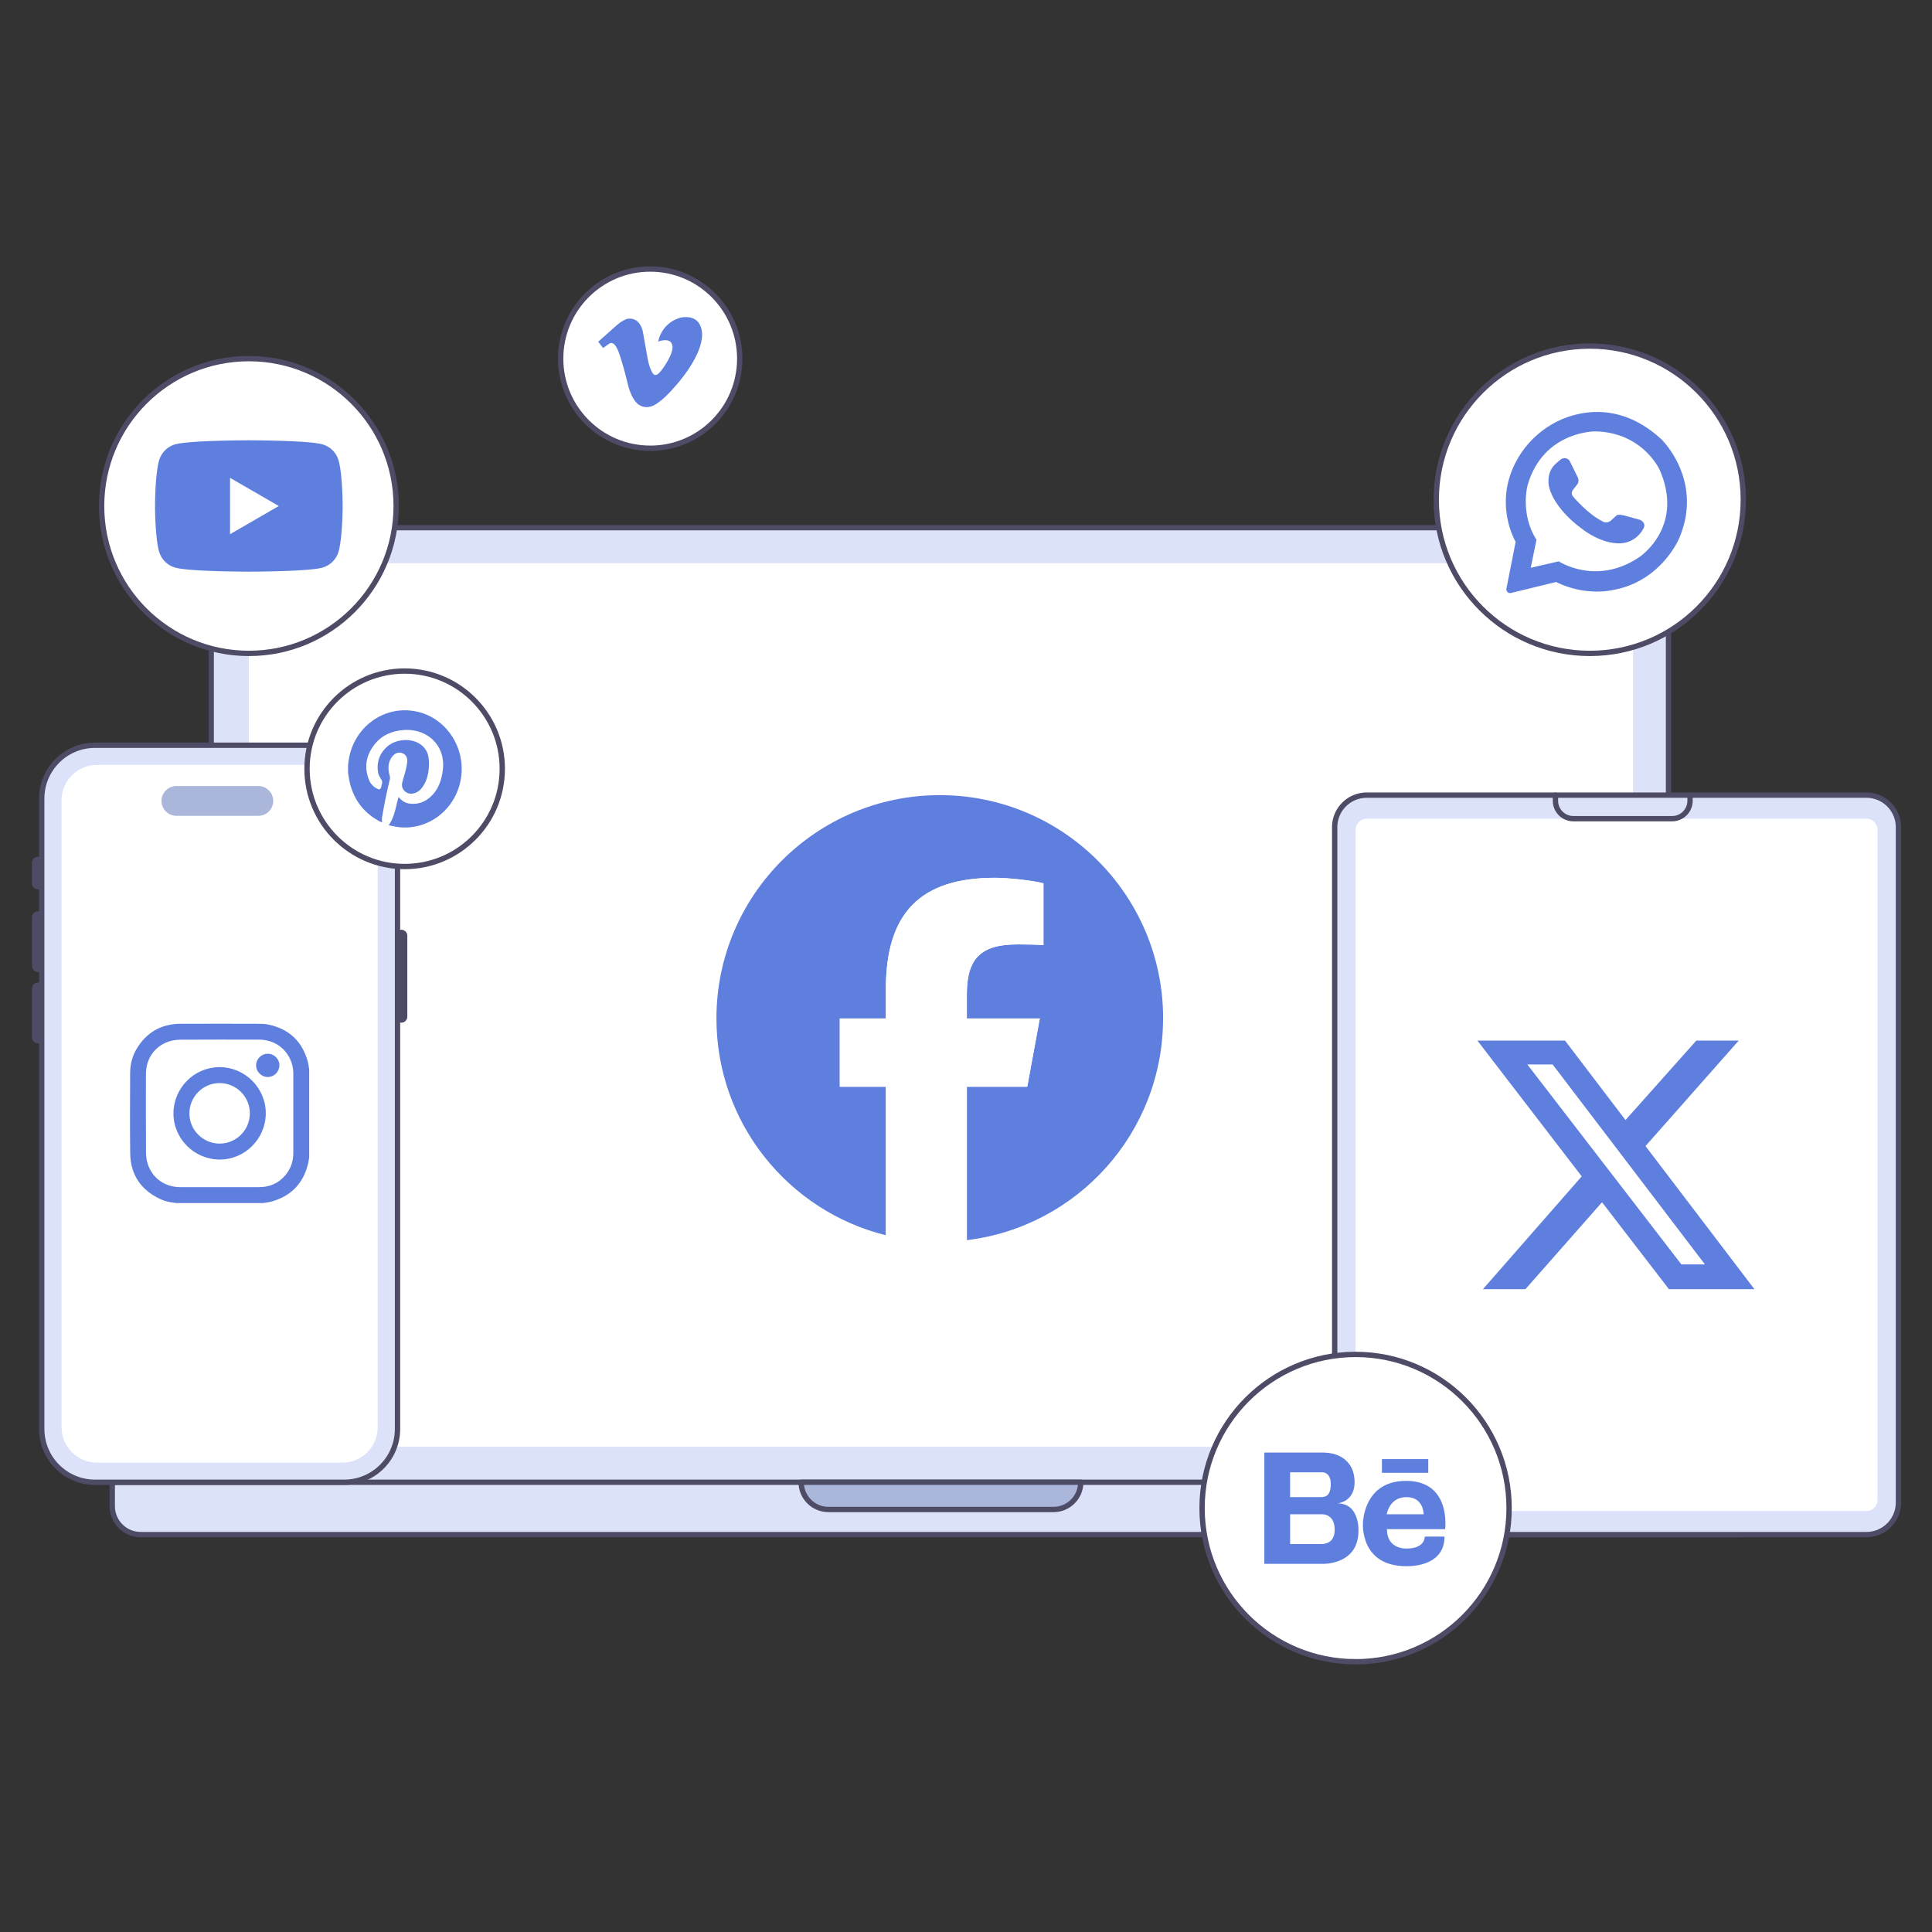
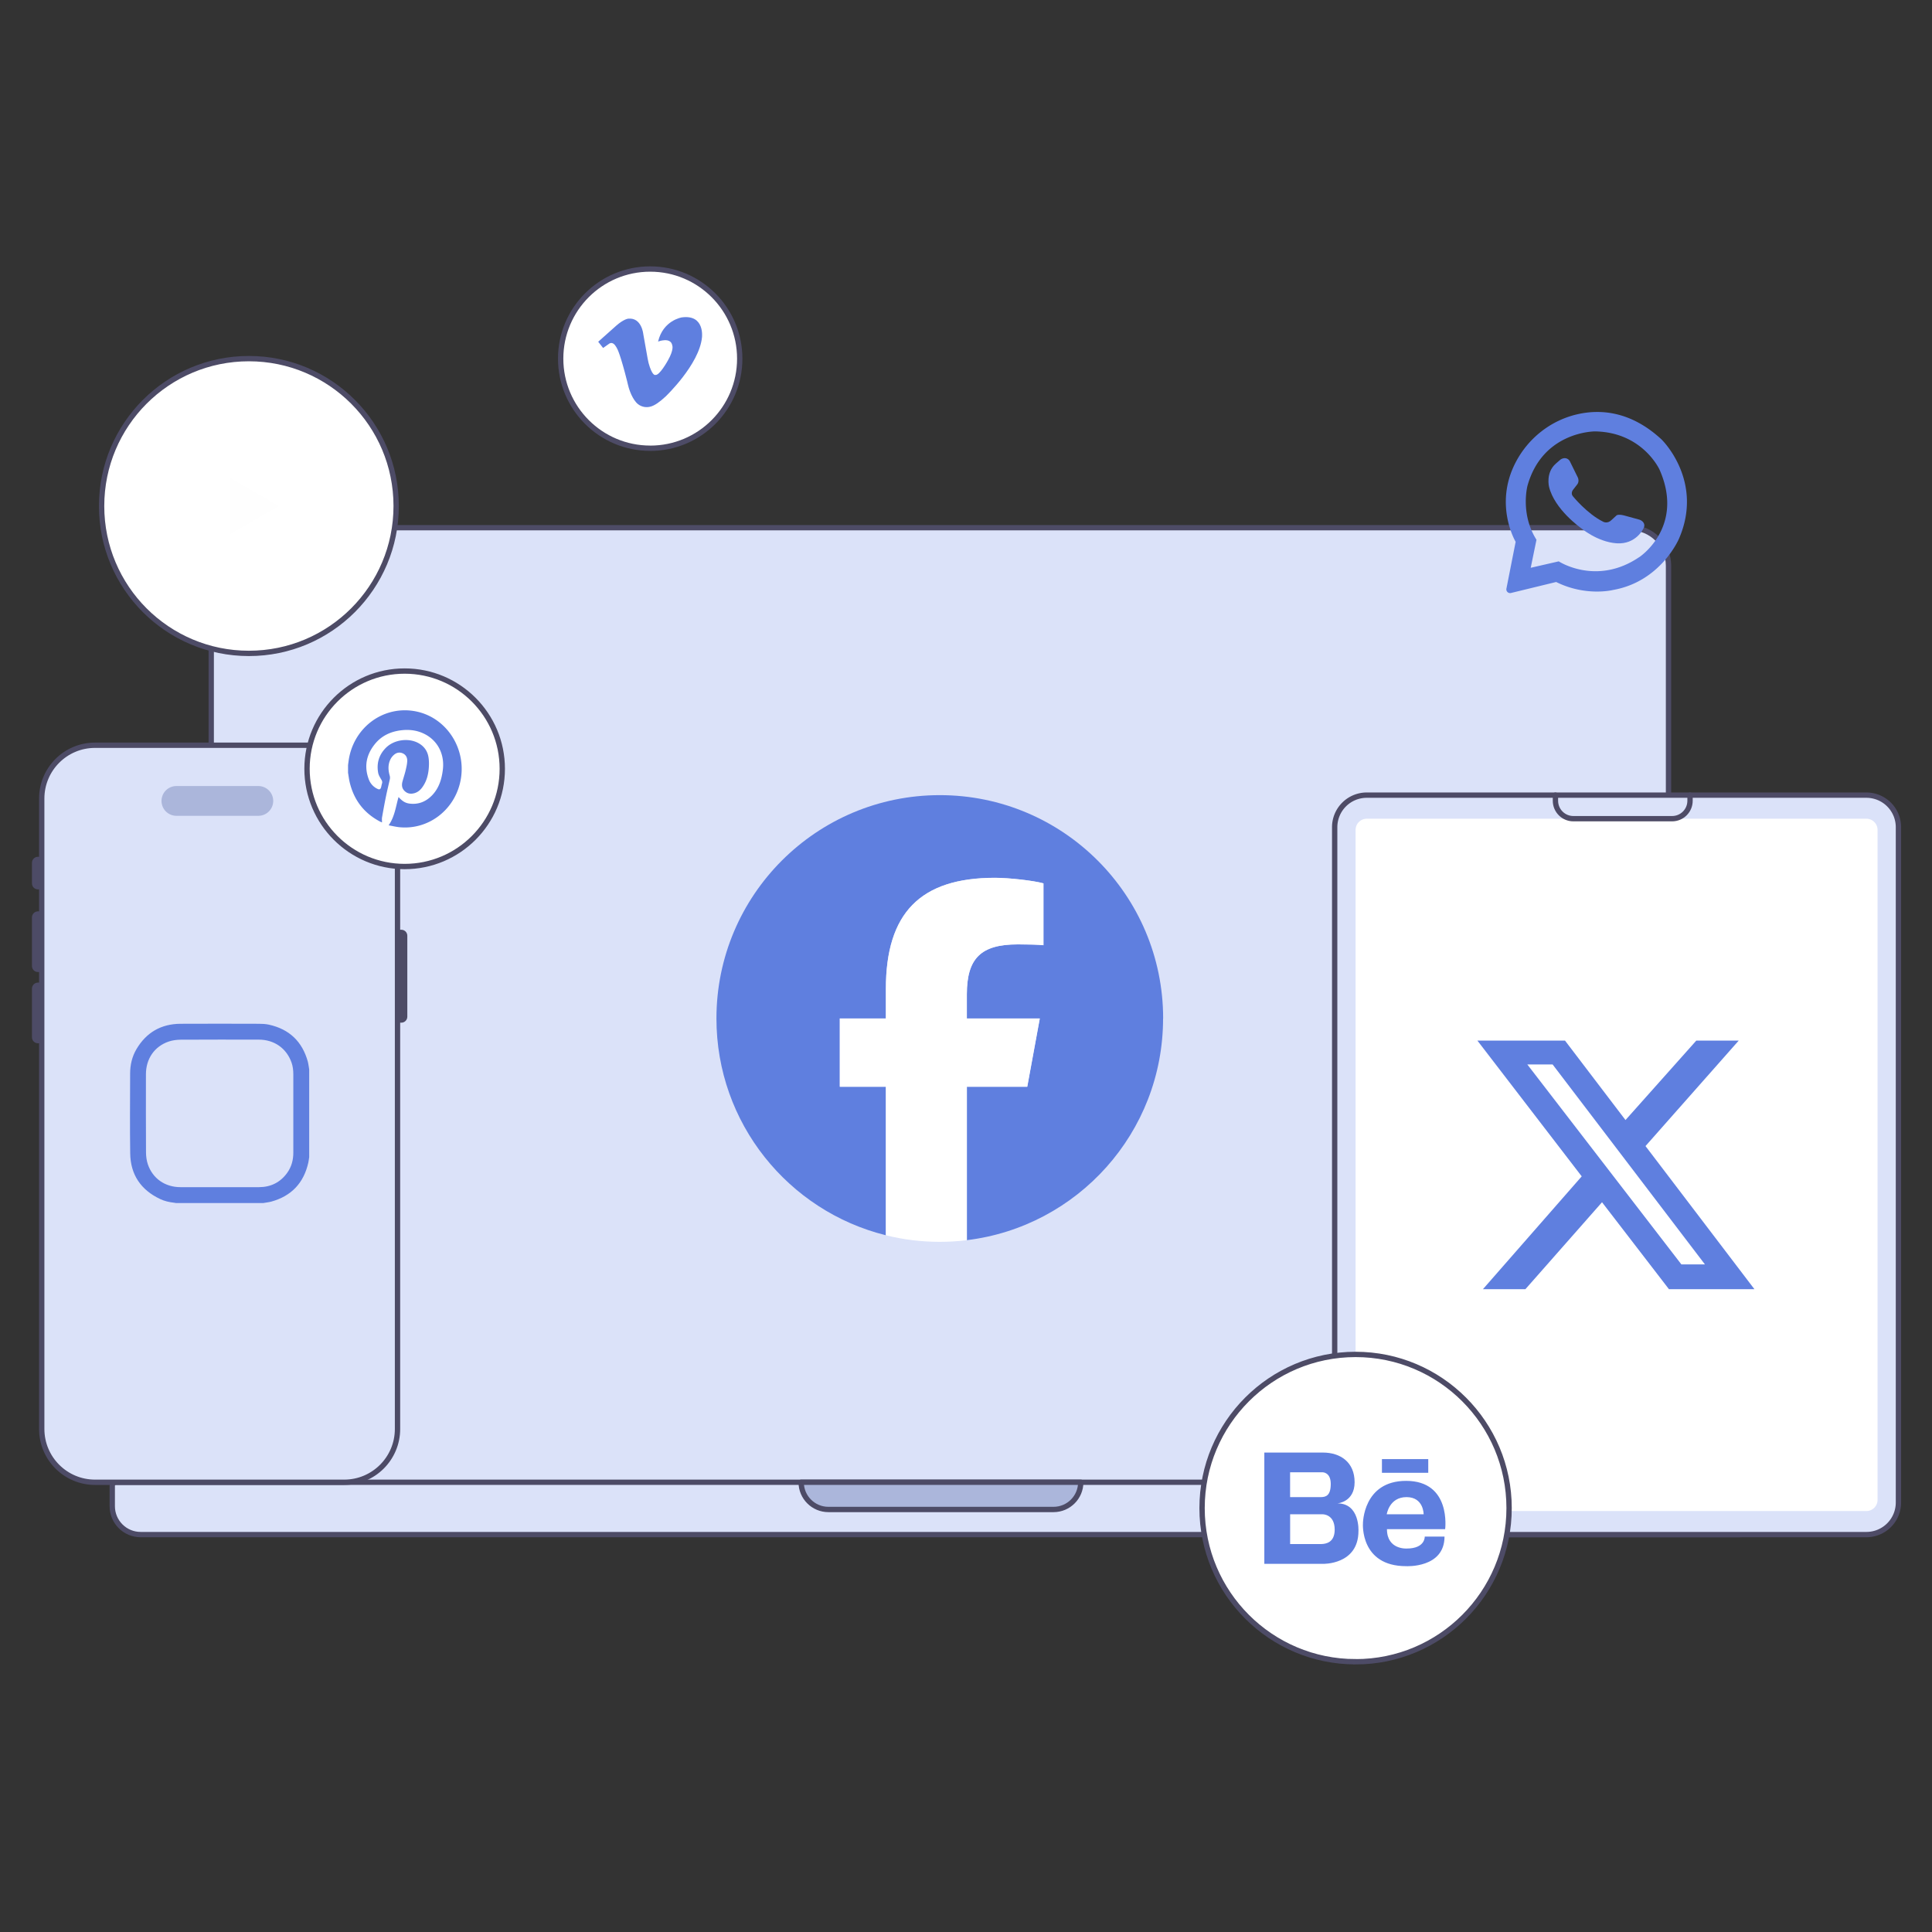
<svg xmlns="http://www.w3.org/2000/svg" width="544" height="544" fill="none" viewBox="0 0 544 544">
  <rect x="0" y="0" width="544" height="544" fill="#333333" stroke="none" />
  <g clip-path="url(#a)">
    <path fill="#DBE2F9" stroke="#4D4B66" stroke-linecap="round" stroke-linejoin="round" stroke-width="1.5" d="M469.798 417.36H59.478V159.29c0-5.91 4.8-10.71 10.71-10.71H459.1c5.91 0 10.71 4.8 10.71 10.71v258.07zm19.871 14.74H39.609c-4.42 0-8-3.58-8-8v-5.74c0-.55.45-1 1-1h464.06c.55 0 1 .45 1 1v5.74c0 4.42-3.58 8-8 8" />
    <path fill="#ABB6DB" stroke="#4D4B66" stroke-linecap="round" stroke-linejoin="round" stroke-width="1.5" d="M304.31 417.36h-78.72c0 4.24 3.44 7.67 7.67 7.67h63.38c4.24 0 7.67-3.44 7.67-7.67" />
-     <path fill="#fff" d="M459.809 407.37v-246.4c0-1.32-1.08-2.39-2.4-2.39H72.449a2.39 2.39 0 0 0-2.39 2.39v246.4z" />
    <path fill="#fff" stroke="#4D4B66" stroke-linecap="round" stroke-linejoin="round" stroke-width="1.5" d="M183.079 126.22c13.93 0 25.21-11.3 25.21-25.23s-11.28-25.24-25.21-25.24-25.21 11.3-25.21 25.23 11.29 25.23 25.21 25.23z" />
    <path fill="#5F7FDF" d="m168.439 96.23 1.38 1.75 1.59-1.12s.98-.91 1.91.55c.09.14.18.29.28.43.25.37 1.1 2.04 3 9.57.07.25.13.51.18.77.18.83.88 3.44 2.34 5.12 1.04 1.19 2.7 1.63 4.2 1.15 1.11-.35 2.38-1.22 4.09-2.8 0 0 9.5-9.02 10.25-16.66 0 0 .83-6.5-5.68-5.62 0 0-5.28.81-6.68 6.81 0 0 3.62-1.43 4.01 1.15 0 0 .47 1.12-1.23 4.13 0 0-2.39 4.37-3.54 4.1 0 0-.65.4-1.56-2.18-.28-.79-.48-1.59-.62-2.41l-1.23-6.91s-.44-4.65-4.17-4.34c0 0-1.23.04-3.41 1.95z" />
    <path fill="#4D4B66" stroke="#4D4B66" stroke-linecap="round" stroke-linejoin="round" stroke-width="1.5" d="M10.68 242h1.07v7.68h-1.07c-.51 0-.93-.42-.93-.93v-5.82c0-.51.42-.93.93-.93m0 15.36h1.07v15.59h-1.07c-.51 0-.93-.42-.93-.93V258.3c0-.51.42-.93.93-.93zm101.259 5.18h1.07c.51 0 .93.42.93.93v22.81c0 .51-.42.93-.93.93h-1.07zM10.68 277.42h1.07v15.59h-1.07c-.51 0-.93-.42-.93-.93v-13.72c0-.51.42-.93.93-.93z" />
    <path fill="#DBE2F9" stroke="#4D4B66" stroke-linecap="round" stroke-linejoin="round" stroke-width="1.5" d="M96.92 209.84H26.76c-8.29 0-15.01 6.72-15.01 15.01v177.51c0 8.29 6.72 15.01 15.01 15.01h70.16c8.29 0 15.01-6.72 15.01-15.01V224.85c0-8.29-6.72-15.01-15.01-15.01" />
-     <path fill="#fff" d="M96.37 214.37H27.31c-6.064 0-10.98 4.916-10.98 10.98v176.51c0 6.064 4.916 10.98 10.98 10.98h69.06c6.064 0 10.98-4.916 10.98-10.98V225.35c0-6.064-4.916-10.98-10.98-10.98" />
    <path fill="#DBE2F9" d="M96.38 215.37c5.5 0 9.98 4.48 9.98 9.98v176.52c0 5.5-4.48 9.98-9.98 9.98H27.31c-5.5 0-9.98-4.48-9.98-9.98V225.35c0-5.5 4.48-9.98 9.98-9.98h69.06m.01-2H27.31c-6.62 0-11.98 5.36-11.98 11.98v176.52c0 6.62 5.36 11.98 11.98 11.98h69.06c6.62 0 11.98-5.36 11.98-11.98V225.35c0-6.62-5.36-11.98-11.98-11.98z" />
    <path fill="#ABB6DB" d="M72.74 221.33H49.67a4.19 4.19 0 0 0 0 8.38h23.07a4.19 4.19 0 0 0 0-8.38" />
    <path fill="#5F7FDF" d="M87.061 301.17v24.65c-.08.52-.14 1.04-.25 1.55-1.28 5.72-4.75 9.39-10.39 10.96-.74.2-1.51.27-2.26.41h-24.63c-.16-.03-.32-.07-.47-.08-1.38-.15-2.73-.45-3.98-1.05-5.42-2.56-8.34-6.86-8.42-12.86-.11-7.49-.03-14.99-.02-22.48 0-2.42.54-4.74 1.77-6.84 2.78-4.72 6.95-7.13 12.42-7.16 7.36-.04 14.72-.02 22.06 0 .95 0 1.92.05 2.84.25 5.72 1.26 9.37 4.74 10.94 10.39.19.74.27 1.52.4 2.28zm-4.47 12.38v-11c0-1.16-.12-2.3-.51-3.39-1.43-4.01-4.88-6.43-9.24-6.43-7.33-.01-14.64-.02-21.97.02-1.12.01-2.28.16-3.34.51-4.03 1.36-6.44 4.86-6.44 9.22-.01 7.34-.02 14.69.02 22.04.01 1.1.16 2.24.51 3.29 1.35 4.01 4.83 6.45 9.16 6.46 7.39.02 14.78.01 22.16 0 3.28-.01 5.95-1.32 7.89-3.98 1.25-1.72 1.77-3.68 1.76-5.78z" />
-     <path fill="#5F7FDF" d="M74.84 313.51c-.03 7.16-5.92 13.03-13.03 12.99-7.17-.04-13.02-5.94-12.97-13.05.05-7.16 5.88-12.98 13.01-12.97 7.15.01 13.02 5.9 12.99 13.03m-12.98-8.54c-4.68-.02-8.51 3.79-8.53 8.5-.02 4.69 3.79 8.51 8.49 8.54 4.68.02 8.51-3.79 8.53-8.5.02-4.69-3.79-8.52-8.49-8.54m13.532-8.27c1.81 0 3.31 1.51 3.28 3.3s-1.49 3.26-3.28 3.26-3.31-1.52-3.28-3.3c.02-1.8 1.49-3.26 3.28-3.26" />
-     <path fill="#fff" stroke="#4D4B66" stroke-linecap="round" stroke-linejoin="round" stroke-width="1.5" d="M447.64 183.98c23.88 0 43.23-19.37 43.23-43.27s-19.36-43.27-43.23-43.27-43.23 19.37-43.23 43.27c-.01 23.89 19.34 43.27 43.23 43.27" />
    <path fill="#5F7FDF" d="M467.887 123.775c-8.691-8.063-17.3-8.605-23.74-7.129-7.533 1.733-13.874 6.764-17.408 13.6-6.179 11.939.027 22.312.027 22.312l-2.601 13.192a1.055 1.055 0 0 0 1.292 1.218l12.717-3.094c8.449 4.187 16.045 2.241 16.045 2.241 13.444-2.374 18.52-14.392 18.52-14.392 7.121-16.348-4.852-27.939-4.852-27.939zm-6.323 33.095c-12.045 8.178-22.663 1.191-22.663 1.191l-7.893 1.813 1.624-7.893c-4.646-7.334-2.529-15.219-2.529-15.219 4.287-15.361 19.004-15.289 19.004-15.289 13.381.204 18.17 10.756 18.17 10.756 7.175 16.196-5.704 24.65-5.704 24.65z" />
    <path fill="#5F7FDF" d="M442.886 139.732s4.012 4.97 8.573 7.194c0 0 1.17.636 2.294-.497l1.38-1.265s.329-.462 2.074-.052l4.296 1.177c.448.122.877.375 1.161.733.329.41.53 1.037.054 1.84 0 0-2.074 4.491-7.53 4.116s-10.081-4.334-10.081-4.334-7.385-5.171-8.938-11.581c0 0-1.006-3.941 1.892-6.505l1.297-1.125s1.051-.837 2.084-.183c.283.183.494.436.631.724l2.211 4.499s.567 1.195-.329 2.119l-1.06 1.361s-.713.924-.018 1.779z" />
    <path fill="#DBE2F9" stroke="#4E4B66" stroke-miterlimit="10" stroke-width="1.5" d="M525.521 223.89h-140.68a9.03 9.03 0 0 0-9.03 9.03v190.15a9.03 9.03 0 0 0 9.03 9.03h140.68a9.03 9.03 0 0 0 9.03-9.03V232.92a9.03 9.03 0 0 0-9.03-9.03Z" />
    <path fill="#fff" d="M525.521 230.53h-140.67a3.15 3.15 0 0 0-3.15 3.15v188.64a3.15 3.15 0 0 0 3.15 3.15h140.67a3.15 3.15 0 0 0 3.15-3.15V233.68a3.15 3.15 0 0 0-3.15-3.15" />
    <path fill="#5F7FDF" d="M477.623 293h11.959l-26.251 29.704L494 363h-24.069l-18.844-24.482L429.515 363h-11.96l27.814-31.769L416 293.007h24.667l17.028 22.366 19.935-22.366zm-4.186 63.025h6.63l-42.891-56.303h-7.123z" />
    <path stroke="#4E4B66" stroke-linecap="round" stroke-linejoin="round" stroke-width="1.5" d="M475.871 223.89v1.58c0 2.79-2.26 5.05-5.05 5.05h-27.8c-2.79 0-5.05-2.26-5.05-5.05v-1.58" />
    <path fill="#fff" stroke="#4D4B66" stroke-miterlimit="10" stroke-width="1.5" d="M113.939 243.99c15.18 0 27.49-12.32 27.49-27.52s-12.31-27.52-27.49-27.52-27.49 12.32-27.49 27.52 12.31 27.52 27.49 27.52Z" />
    <path fill="#5F7FDF" d="M98 217.633v-2.208c.05-.365.093-.722.143-1.07 1.19-9.052 9.16-15.382 17.932-14.217 9.531 1.261 15.831 10.939 13.402 20.547-1.973 7.792-9.151 12.991-16.936 12.244-1.004-.096-1.982-.339-3.112-.539 1.72-2.461 2.015-5.287 2.791-7.965 1.029 1.147 1.907 1.695 3.079 1.843 2.547.33 4.706-.557 6.469-2.435 1.856-2 2.623-4.487 2.935-7.174.515-4.408-1.543-8.278-5.415-10.112-1.982-.931-4.065-1.174-6.216-.931-2.986.339-5.592 1.496-7.532 3.913-2.378 2.957-3.078 6.278-1.695 9.93a4.74 4.74 0 0 0 2.488 2.687c.515.244.818.087.97-.469.101-.348.144-.722.262-1.061.143-.452.008-.783-.237-1.174-.345-.583-.742-1.217-.851-1.869-.481-2.696.261-5.07 2.159-6.992 2.277-2.304 6.342-2.886 9.16-1.356 1.543.843 2.538 2.148 2.842 3.913.169.965.177 1.974.11 2.956-.135 2.026-.641 3.957-1.856 5.609-.548.756-1.223 1.33-2.117 1.608-1.037.314-2.024.218-2.842-.582-.802-.765-.878-1.722-.582-2.748.278-1.026.624-2.035.868-3.069.203-.852.405-1.722.447-2.592.051-.904-.303-1.713-1.147-2.147-.885-.444-1.762-.313-2.513.304a4.1 4.1 0 0 0-1.021 1.243c-.784 1.513-.708 3.113-.244 4.713.076.279.092.609.042.905-.338 1.574-.742 3.139-1.063 4.721-.422 2.026-.784 4.061-1.147 6.096-.076.435-.008.895-.008 1.417-.27-.113-.414-.174-.557-.243-4.479-2.357-7.363-6.052-8.552-11.096-.203-.852-.304-1.739-.448-2.6z" />
    <path fill="#fff" stroke="#4D4B66" stroke-linecap="round" stroke-linejoin="round" stroke-width="1.5" d="M70.08 183.98c22.91 0 41.469-18.59 41.469-41.5 0-22.93-18.57-41.5-41.47-41.5-22.91 0-41.47 18.59-41.47 41.5-.01 22.93 18.56 41.5 41.47 41.5" />
-     <path fill="#5F7FDF" d="M95.368 129.76a6.63 6.63 0 0 0-4.67-4.67c-4.11-1.11-20.63-1.11-20.63-1.11s-16.51 0-20.64 1.11c-2.27.61-4.06 2.4-4.67 4.67-1.11 4.12-1.11 12.71-1.11 12.71s0 8.6 1.11 12.71c.61 2.27 2.4 4.06 4.67 4.67 4.11 1.11 20.64 1.11 20.64 1.11s16.51 0 20.63-1.11c2.27-.61 4.06-2.4 4.67-4.67 1.11-4.12 1.11-12.71 1.11-12.71s0-8.6-1.11-12.71" />
    <path fill="#FEFEFE" d="m64.78 150.41 13.72-7.93-13.72-7.93z" />
    <path fill="#fff" stroke="#4D4B66" stroke-miterlimit="10" stroke-width="1.5" d="M381.691 467.91c23.87 0 43.23-19.36 43.23-43.27 0-23.89-19.36-43.27-43.23-43.27-23.87.01-43.22 19.39-43.22 43.28s19.35 43.25 43.22 43.25z" />
    <path fill="#5F7FDF" d="M376.598 423.311s4.824-.362 4.824-5.959c0-5.605-3.943-8.352-8.96-8.352H356v31.343h16.462s10.042.32 10.042-9.25c0-.008.436-7.782-5.915-7.782zm-5.322-8.749h1.186s2.242 0 2.242 3.256-1.317 3.731-2.809 3.731h-8.637v-6.987zm.724 20.202h-8.733v-8.378h9.204s3.341-.034 3.341 4.31c0 3.671-2.495 4.042-3.803 4.068zm23.921-17.792c-12.17 0-12.152 12.04-12.152 12.04s-.829 11.979 12.152 11.979c0 0 10.818.613 10.818-8.335h-5.566s.183 3.369-5.077 3.369c0 0-5.566.371-5.566-5.45h16.384s1.797-13.603-11.001-13.603zm-5.452 9.414s.689-4.837 5.566-4.837 4.824 4.837 4.824 4.837zm11.69-11.677h-13.042v-3.861h13.042zM327.51 286.78c0-34.73-28.16-62.89-62.89-62.89s-62.89 28.16-62.89 62.89c0 29.49 20.3 54.24 47.69 61.03v-41.82h-12.97v-19.22h12.97v-8.28c0-21.4 9.69-31.33 30.7-31.33 3.98 0 10.86.78 13.67 1.56v17.42c-1.48-.16-4.06-.23-7.27-.23-10.31 0-14.3 3.91-14.3 14.06v6.8h20.54l-3.53 19.22h-17.01v43.21c31.14-3.76 55.27-30.27 55.27-62.43z" />
    <path fill="#fff" d="m289.26 306 3.53-19.22h-20.54v-6.8c0-10.16 3.98-14.06 14.3-14.06 3.2 0 5.78.08 7.27.23v-17.42c-2.81-.78-9.69-1.56-13.67-1.56-21.01 0-30.7 9.92-30.7 31.33v8.28h-12.97V306h12.97v41.82c4.87 1.21 9.95 1.85 15.19 1.85 2.58 0 5.12-.16 7.62-.46V306h17.01z" />
  </g>
  <defs>
    <clipPath id="a">
      <path fill="#fff" d="M9 75h526.31v393.66H9z" />
    </clipPath>
  </defs>
</svg>